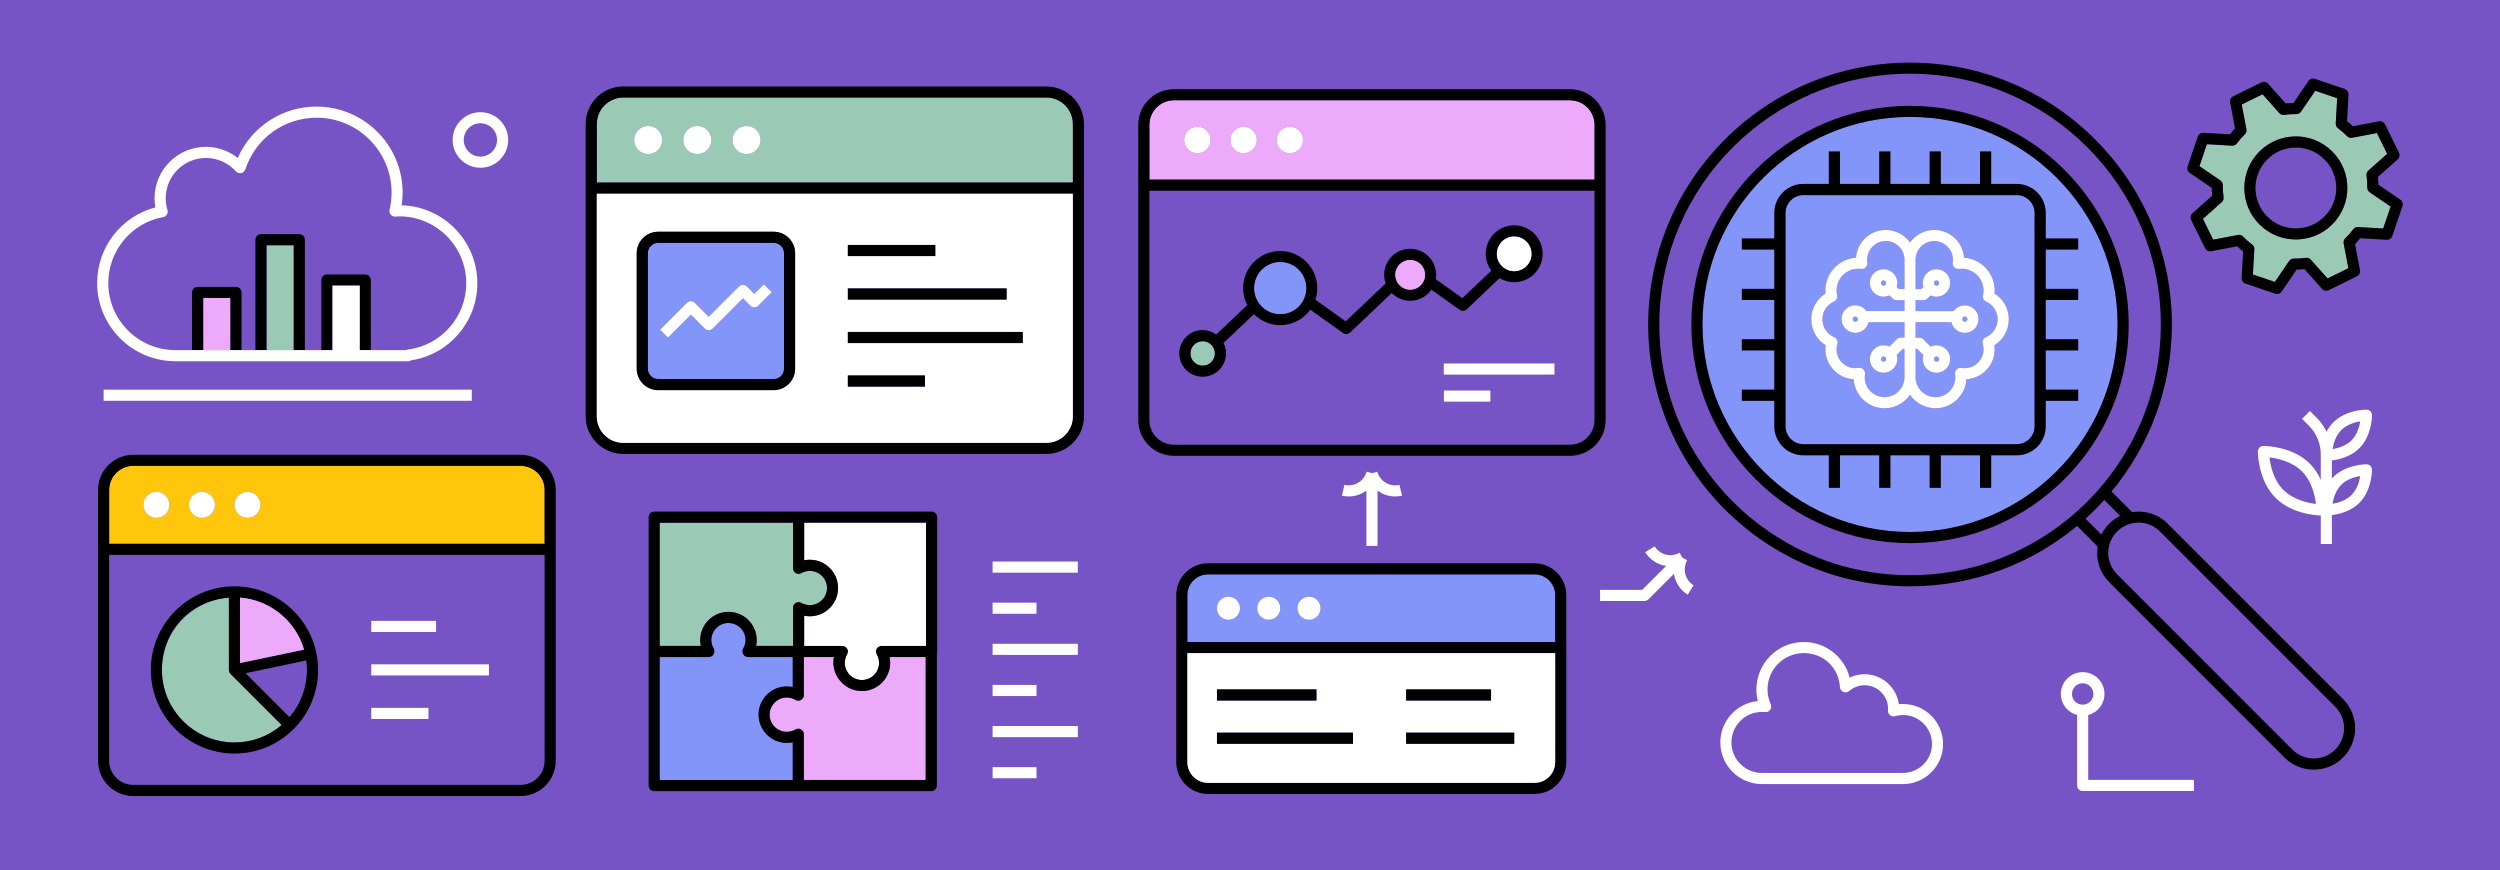
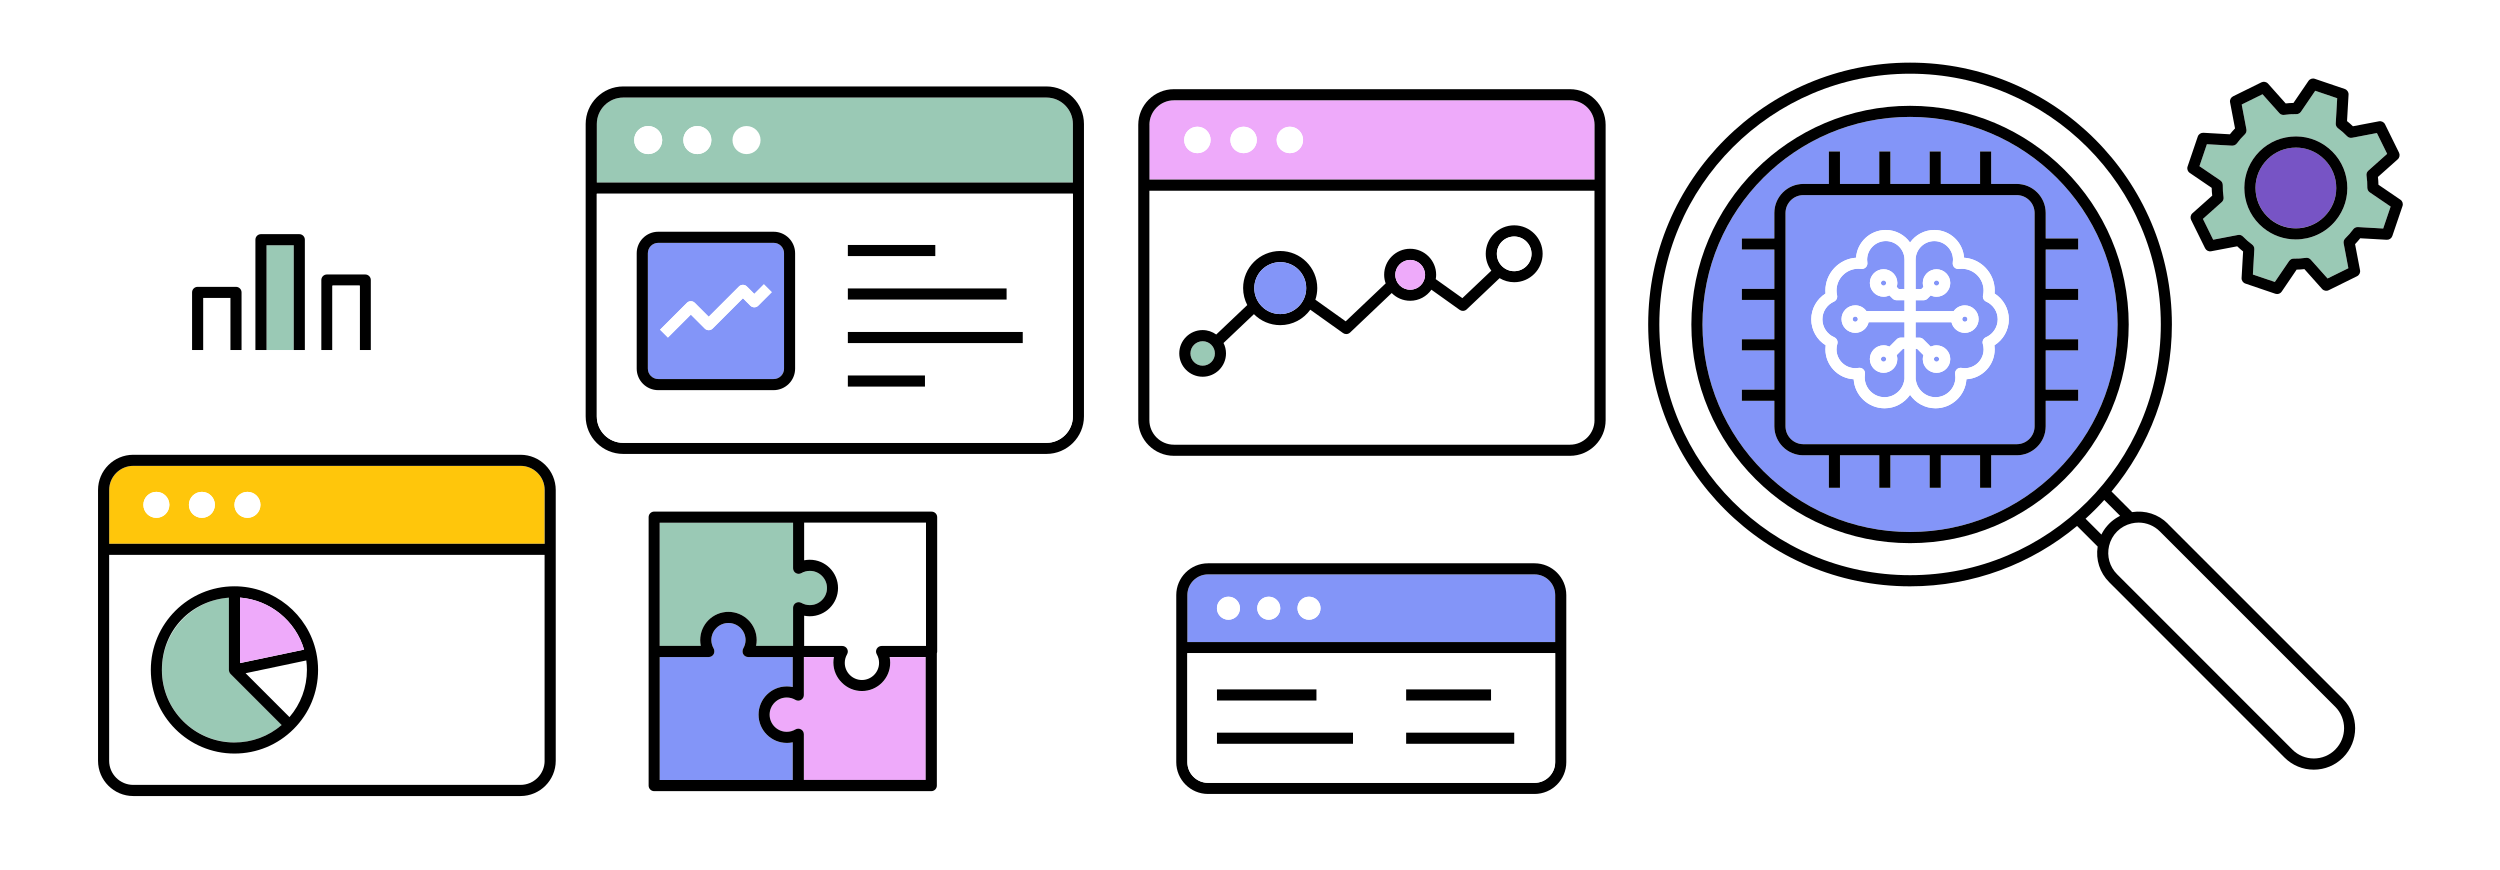
<svg xmlns="http://www.w3.org/2000/svg" id="Layer_2" viewBox="0 0 675 235">
  <defs>
    <style>
      .cls-1 {
        fill: none;
      }

      .cls-2 {
        fill: #9ac9b5;
      }

      .cls-3 {
        fill: #7754c5;
      }

      .cls-4 {
        fill: #eeaafa;
      }

      .cls-5 {
        fill: #fff;
      }

      .cls-6 {
        fill: #8395f8;
      }

      .cls-7 {
        fill: #ffc60b;
      }
    </style>
  </defs>
  <g id="Layer_3">
    <g>
-       <rect class="cls-3" width="675" height="235" />
      <g>
        <path class="cls-1" d="M567.57,143.96c.04-.08.08-.15.12-.23.22-.39.46-.76.73-1.12.05-.06.1-.12.15-.19.28-.37.58-.72.92-1.05.33-.33.69-.63,1.05-.92.06-.05.12-.1.19-.14.36-.26.73-.51,1.12-.73.07-.04.15-.08.22-.12.12-.06.24-.14.36-.2l-4.28-4.28c-1.59,1.76-3.28,3.45-5.04,5.05l4.28,4.28c.06-.12.13-.24.19-.36Z" />
        <path class="cls-1" d="M310.34,113.44c0,3.65,2.97,6.63,6.63,6.63h106.93c3.65,0,6.63-2.97,6.63-6.63v-61.95h-120.18v61.95ZM402.39,108.44h-12.55v-3h12.55v3ZM419.71,101.14h-29.89v-3h29.89v3ZM324.72,89.13c1.38,0,2.65.45,3.68,1.2l8.38-7.95c-.71-1.38-1.12-2.93-1.12-4.59,0-5.52,4.49-10.01,10.01-10.01s10.01,4.49,10.01,10.01c0,1.1-.18,2.15-.51,3.14l8.19,5.84,10.79-10.24c-.26-.73-.41-1.51-.41-2.33,0-3.87,3.15-7.02,7.02-7.02s7.02,3.15,7.02,7.02c0,.4-.04.8-.11,1.18l7.19,5.13,7.82-7.42c-.95-1.28-1.51-2.85-1.51-4.56,0-4.23,3.44-7.68,7.68-7.68s7.68,3.44,7.68,7.68-3.44,7.68-7.68,7.68c-1.44,0-2.79-.41-3.94-1.1l-8.88,8.43c-.29.27-.66.41-1.03.41-.3,0-.61-.09-.87-.28l-7.63-5.44c-1.27,1.8-3.37,2.99-5.73,2.99-1.95,0-3.72-.8-4.99-2.09l-11.24,10.67c-.29.27-.66.41-1.03.41-.3,0-.61-.09-.87-.28l-8.84-6.3c-1.82,2.52-4.77,4.17-8.11,4.17-2.78,0-5.29-1.14-7.11-2.97l-8.21,7.79c.42.85.67,1.8.67,2.81,0,3.47-2.82,6.3-6.3,6.3s-6.3-2.82-6.3-6.3,2.82-6.3,6.3-6.3Z" />
        <path class="cls-1" d="M565.2,187.37c0-1.59-1.29-2.89-2.89-2.89s-2.89,1.29-2.89,2.89,1.3,2.89,2.89,2.89,2.89-1.29,2.89-2.89Z" />
        <path class="cls-1" d="M583.41,87.6c0-37.33-30.37-67.7-67.7-67.7s-67.7,30.37-67.7,67.7,30.37,67.7,67.7,67.7,67.7-30.37,67.7-67.7ZM515.71,146.64c-32.55,0-59.04-26.48-59.04-59.04s26.48-59.04,59.04-59.04,59.04,26.48,59.04,59.04-26.48,59.04-59.04,59.04Z" />
        <path class="cls-1" d="M513.82,193.07c-.72,0-1.45.1-2.16.31-.47.13-.98.03-1.36-.28s-.59-.78-.55-1.27c.01-.2.02-.32.02-.45,0-3.5-2.85-6.35-6.35-6.35-1.52,0-3,.55-4.15,1.56-.43.37-1.04.47-1.57.25-.53-.22-.88-.72-.92-1.29-.31-5.17-4.59-9.21-9.76-9.21s-9.8,4.39-9.8,9.8c0,1.39.29,2.74.87,4.02.22.49.16,1.06-.15,1.5-.31.43-.84.66-1.37.61-.28-.03-.56-.04-.85-.04-4.54,0-8.24,3.69-8.24,8.24s3.69,8.24,8.24,8.24h38.09c4.31,0,7.81-3.51,7.81-7.81s-3.51-7.81-7.81-7.81Z" />
        <path class="cls-1" d="M29.48,205.41c0,3.59,2.92,6.51,6.51,6.51h104.56c3.59,0,6.51-2.92,6.51-6.51v-55.59H29.48v55.59ZM100.24,167.63h17.5v3h-17.5v-3ZM100.24,179.37h31.77v3h-31.77v-3ZM100.24,191.12h15.44v3h-15.44v-3ZM63.3,158.29c10.63,0,19.92,7.54,22.1,17.93.32,1.53.48,3.09.48,4.65,0,6.03-2.35,11.7-6.61,15.97-4.26,4.27-9.94,6.61-15.97,6.61-12.45,0-22.58-10.13-22.58-22.58s10.13-22.58,22.58-22.58Z" />
-         <path class="cls-1" d="M129.71,42.29c2.48,0,4.5-2.02,4.5-4.5s-2.02-4.5-4.5-4.5-4.5,2.02-4.5,4.5,2.02,4.5,4.5,4.5Z" />
        <path class="cls-1" d="M47.36,94.54h4.51v-15.59c0-.83.67-1.5,1.5-1.5h10.36c.83,0,1.5.67,1.5,1.5v15.59h3.73v-29.82c0-.83.67-1.5,1.5-1.5h10.35c.83,0,1.5.67,1.5,1.5v29.82h4.46v-18.93c0-.83.67-1.5,1.5-1.5h10.36c.83,0,1.5.67,1.5,1.5v18.93h9.42c.15-.08.32-.13.5-.15,9.03-1.11,15.84-8.8,15.84-17.91,0-9.96-8.1-18.06-18.06-18.06-.27,0-.54.02-.8.04l-.3.02c-.48.03-.93-.17-1.24-.53s-.42-.85-.31-1.31c.36-1.56.55-3.11.55-4.61,0-11.16-9.08-20.25-20.25-20.25-8.78,0-16.51,5.61-19.24,13.96-.17.51-.59.89-1.12,1-.52.11-1.07-.07-1.43-.47-2.07-2.3-5.01-3.62-8.08-3.62-5.99,0-10.87,4.88-10.87,10.87,0,1.08.16,2.14.47,3.17.12.41.07.85-.15,1.22-.22.37-.59.62-1.01.7-8.58,1.59-14.81,9.07-14.81,17.81,0,9.99,8.13,18.12,18.12,18.12Z" />
        <path class="cls-1" d="M66.32,181.77l11.85,11.85c3.05-3.55,4.71-8.02,4.71-12.75,0-.85-.06-1.7-.17-2.55l-16.39,3.45Z" />
        <path class="cls-1" d="M637.28,128.52c-1.47.25-3.62.86-5.13,2.36s-2.12,3.66-2.36,5.13c1.47-.25,3.62-.86,5.13-2.36,1.51-1.51,2.12-3.66,2.36-5.13Z" />
        <path class="cls-1" d="M637.27,113.76c-1.47.25-3.62.86-5.13,2.36-1.51,1.51-2.12,3.66-2.36,5.13,1.47-.25,3.62-.86,5.13-2.36,1.5-1.5,2.11-3.65,2.36-5.13Z" />
        <path class="cls-1" d="M612.75,123.51c.26,2.18,1.1,6.12,3.77,8.79,2.68,2.68,6.61,3.52,8.79,3.78-.26-2.18-1.1-6.12-3.77-8.79s-6.6-3.51-8.79-3.77Z" />
        <path class="cls-1" d="M583.17,143.5c-1.55-1.55-3.61-2.39-5.75-2.39-.64,0-1.28.07-1.92.23-1.48.35-2.83,1.1-3.89,2.16-1.06,1.06-1.81,2.41-2.16,3.89-.66,2.79.15,5.66,2.16,7.67l47.34,47.35c1.54,1.54,3.6,2.39,5.78,2.39s4.24-.85,5.78-2.39c3.19-3.19,3.19-8.37,0-11.56l-47.34-47.34Z" />
        <circle class="cls-6" cx="508.56" cy="96.95" r=".71" />
        <path class="cls-6" d="M514.21,94.18h-.41l-1.7,1.7c.1.34.18.7.18,1.07,0,2.05-1.67,3.71-3.71,3.71s-3.71-1.67-3.71-3.71,1.67-3.71,3.71-3.71c.56,0,1.09.14,1.57.36l1.99-1.99c.28-.28.66-.44,1.06-.44h1.03v-4.17h-9.69c-.38,1.64-1.85,2.87-3.61,2.87-2.05,0-3.71-1.67-3.71-3.71s1.67-3.71,3.71-3.71c1.24,0,2.33.62,3.01,1.55h10.29v-2.94h-2.16c-.4,0-.78-.16-1.06-.44l-.86-.86c-.48.23-1.01.36-1.57.36-2.05,0-3.71-1.67-3.71-3.71s1.67-3.71,3.71-3.71,3.71,1.67,3.71,3.71c0,.38-.07.73-.18,1.07l.58.58h1.54v-7.92c0-2.79-2.27-5.05-5.05-5.05s-5.05,2.27-5.05,5.05c0,.22.02.46.06.76.07.46-.08.93-.41,1.27-.33.33-.8.5-1.26.44-.24-.03-.49-.05-.75-.05-3.26,0-5.9,2.65-5.9,5.9,0,.42.05.85.15,1.29.15.69-.2,1.4-.85,1.69-1.89.85-3.11,2.73-3.11,4.79s1.25,4,3.18,4.83c.7.3,1.06,1.08.85,1.81-.14.48-.22.97-.22,1.46,0,2.81,2.28,5.09,5.09,5.09.27,0,.55-.03.86-.08.08-.01.17-.02.25-.02.39,0,.77.15,1.05.43.34.34.5.82.43,1.3-.05.31-.07.58-.07.83,0,2.96,2.41,5.37,5.37,5.37,2.64,0,4.92-1.97,5.3-4.58.01-.09.04-.18.07-.27v-8.22Z" />
        <path class="cls-6" d="M500.2,86.17c0,.39.32.71.71.71s.71-.32.71-.71-.32-.71-.71-.71-.71.32-.71.71Z" />
        <path class="cls-6" d="M536.28,81.44c-.65-.29-1-1-.85-1.69.1-.43.15-.87.15-1.28,0-3.26-2.65-5.9-5.9-5.9-.25,0-.5.02-.75.05-.47.06-.93-.1-1.26-.44-.33-.34-.48-.81-.41-1.27.04-.29.06-.54.06-.76,0-2.79-2.27-5.05-5.05-5.05s-5.05,2.27-5.05,5.05v7.92h1.54l.58-.58c-.1-.34-.18-.7-.18-1.07,0-2.05,1.67-3.71,3.71-3.71s3.71,1.67,3.71,3.71-1.67,3.71-3.71,3.71c-.56,0-1.09-.14-1.57-.36l-.86.86c-.28.28-.66.44-1.06.44h-2.16v2.94h10.29c.67-.94,1.77-1.55,3.01-1.55,2.05,0,3.71,1.67,3.71,3.71s-1.67,3.71-3.71,3.71c-1.76,0-3.23-1.23-3.61-2.87h-9.69v4.17h1.03c.4,0,.78.16,1.06.44l1.99,1.99c.48-.23,1.01-.36,1.57-.36,2.05,0,3.71,1.67,3.71,3.71s-1.67,3.71-3.71,3.71-3.71-1.67-3.71-3.71c0-.38.07-.73.18-1.07l-1.7-1.7h-.41v8.22c.03.08.05.17.07.26.39,2.61,2.67,4.58,5.3,4.58,2.96,0,5.37-2.41,5.37-5.37,0-.25-.02-.52-.07-.83-.07-.48.08-.96.43-1.3.34-.34.83-.49,1.31-.41.31.05.6.08.86.08,2.81,0,5.09-2.28,5.09-5.09,0-.49-.07-.98-.22-1.46-.22-.73.15-1.51.85-1.81,1.93-.83,3.18-2.72,3.18-4.83s-1.22-3.94-3.11-4.79Z" />
        <path class="cls-6" d="M508.56,75.7c-.39,0-.71.32-.71.71s.32.71.71.71.71-.32.71-.71-.32-.71-.71-.71Z" />
        <path class="cls-6" d="M522.86,97.67c.39,0,.71-.32.71-.71s-.32-.71-.71-.71-.71.32-.71.71.32.71.71.71Z" />
        <path class="cls-6" d="M544.51,52.68h-57.59c-2.66,0-4.83,2.17-4.83,4.83v57.59c0,2.66,2.17,4.83,4.83,4.83h57.59c2.66,0,4.83-2.17,4.83-4.83v-57.59c0-2.66-2.17-4.83-4.83-4.83ZM538.5,93.23c.05.36.07.73.07,1.09,0,4.31-3.38,7.84-7.63,8.08-.27,4.37-3.92,7.84-8.35,7.84-2.8,0-5.34-1.43-6.87-3.63-1.53,2.2-4.07,3.63-6.87,3.63-4.44,0-8.08-3.47-8.35-7.84-4.25-.24-7.63-3.77-7.63-8.08,0-.37.02-.73.07-1.09-2.39-1.49-3.89-4.12-3.89-7s1.48-5.47,3.85-6.97c-.02-.27-.04-.53-.04-.79,0-4.7,3.66-8.56,8.28-8.88.29-4.18,3.78-7.49,8.03-7.49,2.7,0,5.09,1.34,6.55,3.39,1.46-2.05,3.85-3.39,6.55-3.39,4.25,0,7.74,3.31,8.03,7.49,4.62.32,8.28,4.18,8.28,8.88,0,.26-.01.53-.04.79,2.37,1.5,3.85,4.12,3.85,6.97s-1.49,5.51-3.89,7Z" />
        <path class="cls-6" d="M571.75,87.6c0-30.9-25.14-56.04-56.04-56.04s-56.04,25.14-56.04,56.04,25.14,56.04,56.04,56.04,56.04-25.14,56.04-56.04ZM544.51,122.93h-6.89v8.77h-3v-8.77h-10.61v8.77h-3v-8.77h-10.61v8.77h-3v-8.77h-10.61v8.77h-3v-8.77h-6.89c-4.32,0-7.83-3.51-7.83-7.83v-6.89h-8.77v-3h8.77v-10.61h-8.77v-3h8.77v-10.61h-8.77v-3h8.77v-10.61h-8.77v-3h8.77v-6.89c0-4.32,3.51-7.83,7.83-7.83h6.89v-8.77h3v8.77h10.61v-8.77h3v8.77h10.61v-8.77h3v8.77h10.61v-8.77h3v8.77h6.89c4.32,0,7.83,3.51,7.83,7.83v6.89h8.77v3h-8.77v10.61h8.77v3h-8.77v10.61h8.77v3h-8.77v10.61h8.77v3h-8.77v6.89c0,4.32-3.51,7.83-7.83,7.83Z" />
        <path class="cls-6" d="M531.22,86.17c0-.39-.32-.71-.71-.71s-.71.32-.71.71.32.71.71.71.71-.32.71-.71Z" />
        <path class="cls-6" d="M522.86,77.13c.39,0,.71-.32.71-.71s-.32-.71-.71-.71-.71.32-.71.71.32.71.71.71Z" />
        <path d="M515.71,28.57c-32.55,0-59.04,26.48-59.04,59.04s26.48,59.04,59.04,59.04,59.04-26.48,59.04-59.04-26.48-59.04-59.04-59.04ZM459.67,87.6c0-30.9,25.14-56.04,56.04-56.04s56.04,25.14,56.04,56.04-25.14,56.04-56.04,56.04-56.04-25.14-56.04-56.04Z" />
        <path d="M585.29,141.38c-2.55-2.55-6.09-3.66-9.62-3.11l-5.56-5.56c10.17-12.25,16.3-27.97,16.3-45.1,0-38.98-31.71-70.7-70.7-70.7s-70.7,31.71-70.7,70.7,31.71,70.7,70.7,70.7c17.13,0,32.86-6.13,45.1-16.3l5.56,5.56c-.56,3.53.56,7.07,3.11,9.62l47.34,47.35c2.11,2.11,4.92,3.27,7.9,3.27s5.79-1.16,7.9-3.27c4.36-4.36,4.36-11.45,0-15.8l-47.34-47.34ZM448.02,87.6c0-37.33,30.37-67.7,67.7-67.7s67.7,30.37,67.7,67.7-30.37,67.7-67.7,67.7-67.7-30.37-67.7-67.7ZM568.15,134.99l4.28,4.28c-.12.06-.24.13-.36.2-.07.04-.15.08-.22.12-.39.22-.76.46-1.12.73-.06.05-.12.1-.19.14-.37.29-.72.58-1.05.92-.33.33-.63.69-.92,1.05-.05.06-.1.12-.15.19-.26.36-.51.73-.73,1.12-.04.08-.08.15-.12.23-.06.12-.13.24-.19.36l-4.28-4.28c1.76-1.59,3.45-3.28,5.04-5.05ZM630.51,202.4c-1.55,1.54-3.6,2.39-5.78,2.39s-4.24-.85-5.78-2.39l-47.34-47.35c-2.01-2.01-2.82-4.88-2.16-7.67.35-1.48,1.1-2.83,2.16-3.89,1.06-1.06,2.41-1.81,3.89-2.16.64-.15,1.29-.23,1.92-.23,2.14,0,4.2.84,5.75,2.39l47.34,47.34c3.19,3.19,3.19,8.37,0,11.56Z" />
        <path class="cls-7" d="M147.05,132.29c0-3.59-2.92-6.51-6.51-6.51H35.98c-3.59,0-6.51,2.92-6.51,6.51v14.54h117.57v-14.54ZM42.22,139.82c-1.94,0-3.51-1.57-3.51-3.51s1.57-3.51,3.51-3.51,3.51,1.57,3.51,3.51-1.57,3.51-3.51,3.51ZM54.51,139.82c-1.94,0-3.51-1.57-3.51-3.51s1.57-3.51,3.51-3.51,3.51,1.57,3.51,3.51-1.57,3.51-3.51,3.51ZM66.81,139.82c-1.94,0-3.51-1.57-3.51-3.51s1.57-3.51,3.51-3.51,3.51,1.57,3.51,3.51-1.57,3.51-3.51,3.51Z" />
        <path d="M140.54,122.79H35.98c-5.24,0-9.51,4.26-9.51,9.51v73.12c0,5.24,4.27,9.51,9.51,9.51h104.56c5.24,0,9.51-4.26,9.51-9.51v-73.12c0-5.24-4.26-9.51-9.51-9.51ZM29.48,132.29c0-3.59,2.92-6.51,6.51-6.51h104.56c3.59,0,6.51,2.92,6.51,6.51v14.54H29.48v-14.54ZM147.05,205.41c0,3.59-2.92,6.51-6.51,6.51H35.98c-3.59,0-6.51-2.92-6.51-6.51v-55.59h117.57v55.59Z" />
        <circle class="cls-5" cx="42.22" cy="136.31" r="3.51" />
        <circle class="cls-5" cx="54.51" cy="136.31" r="3.51" />
        <circle class="cls-5" cx="66.81" cy="136.31" r="3.51" />
        <path class="cls-2" d="M282.53,26.34h-114.26c-3.94,0-7.14,3.21-7.14,7.14v15.81h128.54v-15.81c0-3.94-3.21-7.14-7.14-7.14ZM175.01,41.61c-2.1,0-3.79-1.7-3.79-3.79s1.7-3.79,3.79-3.79,3.79,1.7,3.79,3.79-1.7,3.79-3.79,3.79ZM188.28,41.61c-2.1,0-3.79-1.7-3.79-3.79s1.7-3.79,3.79-3.79,3.79,1.7,3.79,3.79-1.7,3.79-3.79,3.79ZM201.56,41.61c-2.1,0-3.79-1.7-3.79-3.79s1.7-3.79,3.79-3.79,3.79,1.7,3.79,3.79-1.7,3.79-3.79,3.79Z" />
        <path d="M282.53,23.34h-114.26c-5.59,0-10.14,4.55-10.14,10.14v78.94c0,5.59,4.55,10.14,10.14,10.14h114.26c5.59,0,10.14-4.55,10.14-10.14V33.48c0-5.59-4.55-10.14-10.14-10.14ZM289.68,112.43c0,3.94-3.21,7.14-7.14,7.14h-114.26c-3.94,0-7.14-3.21-7.14-7.14v-60.13h128.54v60.13ZM289.68,49.29h-128.54v-15.81c0-3.94,3.21-7.14,7.14-7.14h114.26c3.94,0,7.14,3.21,7.14,7.14v15.81Z" />
        <path class="cls-5" d="M161.13,112.43c0,3.94,3.21,7.14,7.14,7.14h114.26c3.94,0,7.14-3.21,7.14-7.14v-60.13h-128.54v60.13ZM228.92,66.14h23.61v3h-23.61v-3ZM228.92,77.88h42.86v3h-42.86v-3ZM228.92,89.63h47.22v3h-47.22v-3ZM228.92,101.38h20.82v3h-20.82v-3ZM171.92,68.38c0-3.2,2.6-5.81,5.81-5.81h31.15c3.2,0,5.81,2.6,5.81,5.81v31.15c0,3.2-2.6,5.81-5.81,5.81h-31.15c-3.2,0-5.81-2.6-5.81-5.81v-31.15Z" />
        <path class="cls-5" d="M175.01,34.02c-2.1,0-3.79,1.7-3.79,3.79s1.7,3.79,3.79,3.79,3.79-1.7,3.79-3.79-1.7-3.79-3.79-3.79Z" />
        <path class="cls-5" d="M188.28,34.02c-2.1,0-3.79,1.7-3.79,3.79s1.7,3.79,3.79,3.79,3.79-1.7,3.79-3.79-1.7-3.79-3.79-3.79Z" />
-         <path class="cls-5" d="M201.56,34.02c-2.1,0-3.79,1.7-3.79,3.79s1.7,3.79,3.79,3.79,3.79-1.7,3.79-3.79-1.7-3.79-3.79-3.79Z" />
-         <rect class="cls-4" x="54.86" y="80.45" width="7.36" height="14.09" />
        <path d="M63.72,77.45h-10.36c-.83,0-1.5.67-1.5,1.5v15.59h3v-14.09h7.36v14.09h3v-15.59c0-.83-.67-1.5-1.5-1.5Z" />
        <rect class="cls-2" x="71.95" y="66.22" width="7.35" height="28.32" />
        <path d="M80.81,63.22h-10.35c-.83,0-1.5.67-1.5,1.5v29.82h3v-28.32h7.35v28.32h3v-29.82c0-.83-.67-1.5-1.5-1.5Z" />
        <path d="M98.62,74.11h-10.36c-.83,0-1.5.67-1.5,1.5v18.93h3v-17.43h7.36v17.43h3v-18.93c0-.83-.67-1.5-1.5-1.5Z" />
        <path class="cls-6" d="M414.32,155.09h-88.15c-3.08,0-5.58,2.5-5.58,5.58v12.68h99.31v-12.68c0-3.08-2.5-5.58-5.58-5.58ZM331.68,167.33c-1.72,0-3.11-1.39-3.11-3.11s1.39-3.11,3.11-3.11,3.11,1.39,3.11,3.11-1.39,3.11-3.11,3.11ZM342.56,167.33c-1.72,0-3.11-1.39-3.11-3.11s1.39-3.11,3.11-3.11,3.11,1.39,3.11,3.11-1.39,3.11-3.11,3.11ZM353.43,167.33c-1.72,0-3.11-1.39-3.11-3.11s1.39-3.11,3.11-3.11,3.11,1.39,3.11,3.11-1.39,3.11-3.11,3.11Z" />
        <path d="M414.32,152.09h-88.15c-4.73,0-8.58,3.85-8.58,8.58v45.12c0,4.73,3.85,8.58,8.58,8.58h88.15c4.73,0,8.58-3.85,8.58-8.58v-45.12c0-4.73-3.85-8.58-8.58-8.58ZM419.9,205.79c0,3.08-2.5,5.58-5.58,5.58h-88.15c-3.08,0-5.58-2.5-5.58-5.58v-29.44h99.31v29.44ZM419.9,173.35h-99.31v-12.68c0-3.08,2.5-5.58,5.58-5.58h88.15c3.08,0,5.58,2.5,5.58,5.58v12.68Z" />
        <path class="cls-5" d="M320.59,205.79c0,3.08,2.5,5.58,5.58,5.58h88.15c3.08,0,5.58-2.5,5.58-5.58v-29.44h-99.31v29.44ZM379.66,186.14h22.92v3h-22.92v-3ZM379.66,197.82h29.18v3h-29.18v-3ZM328.58,186.14h26.86v3h-26.86v-3ZM328.58,197.82h36.73v3h-36.73v-3Z" />
        <path class="cls-5" d="M331.68,161.11c-1.72,0-3.11,1.39-3.11,3.11s1.39,3.11,3.11,3.11,3.11-1.39,3.11-3.11-1.39-3.11-3.11-3.11Z" />
        <path class="cls-5" d="M342.56,161.11c-1.72,0-3.11,1.39-3.11,3.11s1.39,3.11,3.11,3.11,3.11-1.39,3.11-3.11-1.39-3.11-3.11-3.11Z" />
        <path class="cls-5" d="M353.43,161.11c-1.72,0-3.11,1.39-3.11,3.11s1.39,3.11,3.11,3.11,3.11-1.39,3.11-3.11-1.39-3.11-3.11-3.11Z" />
        <path class="cls-2" d="M63.3,200.46c4.73,0,9.2-1.66,12.75-4.71l-13.81-13.81s-.04-.05-.06-.08c-.03-.03-.06-.07-.09-.11-.03-.03-.05-.07-.07-.11-.02-.03-.03-.05-.04-.08-.02-.03-.03-.06-.04-.09-.03-.06-.04-.12-.06-.18,0-.03-.02-.05-.03-.08,0-.01,0-.03,0-.04-.02-.1-.04-.21-.04-.31v-19.52c-10.1.77-18.08,9.23-18.08,19.52,0,10.8,8.78,19.58,19.58,19.58Z" />
        <path d="M63.3,203.46c6.03,0,11.7-2.35,15.97-6.61,4.27-4.26,6.61-9.93,6.61-15.97,0-1.55-.16-3.12-.48-4.65-2.17-10.39-11.47-17.93-22.1-17.93-12.45,0-22.58,10.13-22.58,22.58s10.13,22.58,22.58,22.58ZM64.8,179.03v-17.67c8.08.63,15.03,6.26,17.3,14.04l-17.3,3.64ZM61.8,161.35v19.52c0,.11.01.21.04.31,0,.01,0,.03,0,.04,0,.03.02.05.03.08.02.06.04.12.06.18.01.03.03.06.04.09.01.03.03.05.04.08.02.04.05.07.07.11.03.04.06.07.09.11.02.02.04.05.06.08l13.81,13.81c-3.55,3.05-8.02,4.71-12.75,4.71-10.8,0-19.58-8.78-19.58-19.58s7.98-18.75,18.08-19.52ZM78.16,193.62l-11.85-11.85,16.39-3.45c.11.85.17,1.7.17,2.55,0,4.73-1.66,9.2-4.71,12.75Z" />
        <path class="cls-4" d="M64.8,161.35v17.67l17.3-3.64c-2.27-7.77-9.21-13.41-17.3-14.04Z" />
        <path class="cls-6" d="M177.72,102.34h31.15c1.55,0,2.81-1.26,2.81-2.81v-31.15c0-1.55-1.26-2.81-2.81-2.81h-31.15c-1.55,0-2.81,1.26-2.81,2.81v31.15c0,1.55,1.26,2.81,2.81,2.81ZM185.47,81.76c.59-.59,1.54-.59,2.12,0l3.76,3.76,8.18-8.18c.28-.28.66-.44,1.06-.44s.78.16,1.06.44l2.01,2.01,2.59-2.59,2.12,2.12-3.65,3.65c-.28.28-.66.44-1.06.44s-.78-.16-1.06-.44l-2.01-2.01-8.18,8.18c-.59.59-1.54.59-2.12,0l-3.76-3.76-6.19,6.19-2.12-2.12,7.25-7.25Z" />
        <path d="M177.72,105.34h31.15c3.2,0,5.81-2.6,5.81-5.81v-31.15c0-3.2-2.6-5.81-5.81-5.81h-31.15c-3.2,0-5.81,2.6-5.81,5.81v31.15c0,3.2,2.6,5.81,5.81,5.81ZM174.92,68.38c0-1.55,1.26-2.81,2.81-2.81h31.15c1.55,0,2.81,1.26,2.81,2.81v31.15c0,1.55-1.26,2.81-2.81,2.81h-31.15c-1.55,0-2.81-1.26-2.81-2.81v-31.15Z" />
        <path class="cls-2" d="M639.83,51.92c-.42-.29-.67-.76-.66-1.27.02-1.09-.05-2.18-.21-3.24-.08-.5.11-1,.48-1.34l5.09-4.54-2.77-5.62-6.7,1.28c-.5.09-1.01-.07-1.36-.43-.74-.77-1.57-1.49-2.44-2.14-.41-.3-.64-.79-.61-1.29l.39-6.82-5.93-2.01-3.84,5.64c-.28.42-.75.7-1.27.66-1.09-.02-2.19.05-3.24.21-.5.07-1-.11-1.34-.48l-4.54-5.09-5.62,2.77,1.27,6.7c.09.5-.07,1.01-.43,1.36-.77.74-1.49,1.56-2.14,2.44-.3.41-.79.61-1.29.61l-6.81-.39-2.01,5.93,5.64,3.84c.42.29.67.76.66,1.27-.02,1.09.05,2.18.21,3.24.08.5-.11,1.01-.48,1.34l-5.09,4.54,2.77,5.62,6.7-1.28c.5-.1,1.01.07,1.36.43.74.77,1.56,1.49,2.44,2.14.41.3.64.79.61,1.29l-.39,6.82,5.93,2.01,3.84-5.64c.28-.42.74-.67,1.27-.66,1.09.02,2.18-.05,3.24-.21.5-.08,1,.11,1.34.48l4.54,5.09,5.62-2.77-1.27-6.7c-.09-.5.07-1.01.43-1.36.77-.74,1.49-1.56,2.14-2.44.3-.41.77-.63,1.29-.61l6.81.39,2.01-5.93-5.64-3.84ZM630.61,59.6c-2.75,3.33-6.73,5.05-10.74,5.05-3.12,0-6.25-1.04-8.84-3.18-2.86-2.37-4.64-5.7-4.99-9.4-.35-3.7.75-7.31,3.12-10.18,2.37-2.86,5.7-4.64,9.4-4.99,3.7-.36,7.31.75,10.18,3.12,2.86,2.37,4.64,5.7,4.99,9.4s-.75,7.31-3.12,10.18Z" />
        <path d="M648.11,53.92l-5.93-4.04c-.01-.71-.06-1.41-.14-2.1l5.35-4.77c.5-.45.64-1.18.35-1.78l-3.78-7.67c-.3-.6-.96-.93-1.63-.81l-7.04,1.34c-.5-.48-1.04-.95-1.59-1.39l.41-7.16c.04-.67-.38-1.29-1.02-1.51l-8.09-2.75c-.64-.22-1.34.02-1.72.58l-4.04,5.93c-.71.01-1.41.06-2.1.14l-4.77-5.35c-.45-.5-1.18-.64-1.78-.35l-7.66,3.78c-.6.3-.94.96-.81,1.62l1.34,7.04c-.48.5-.95,1.03-1.39,1.59l-7.16-.41c-.68-.02-1.29.38-1.51,1.02l-2.75,8.09c-.22.64.02,1.34.58,1.72l5.93,4.04c.01.71.06,1.41.14,2.1l-5.35,4.77c-.5.45-.64,1.18-.35,1.78l3.78,7.66c.3.6.96.94,1.63.81l7.04-1.34c.5.48,1.03.95,1.59,1.39l-.41,7.16c-.04.67.38,1.29,1.02,1.51l8.09,2.75c.16.05.32.08.48.08.49,0,.96-.24,1.24-.66l4.03-5.93c.71-.01,1.41-.06,2.1-.14l4.77,5.35c.45.5,1.18.65,1.78.35l7.66-3.78c.6-.3.94-.96.81-1.62l-1.34-7.04c.48-.5.95-1.03,1.39-1.59l7.16.41c.68.03,1.29-.38,1.51-1.02l2.75-8.09c.22-.64-.02-1.34-.58-1.72ZM636.65,61.31c-.52-.02-.99.2-1.29.61-.65.88-1.37,1.7-2.14,2.44-.36.35-.53.86-.43,1.36l1.27,6.7-5.62,2.77-4.54-5.09c-.34-.38-.84-.56-1.34-.48-1.06.16-2.15.23-3.24.21-.52-.02-.98.24-1.27.66l-3.84,5.64-5.93-2.01.39-6.82c.03-.51-.2-.99-.61-1.29-.88-.65-1.7-1.37-2.44-2.14-.35-.37-.86-.53-1.36-.43l-6.7,1.28-2.77-5.62,5.09-4.54c.38-.34.56-.84.48-1.34-.16-1.05-.23-2.14-.21-3.24,0-.51-.24-.98-.66-1.27l-5.64-3.84,2.01-5.93,6.81.39c.5,0,.99-.2,1.29-.61.65-.88,1.37-1.7,2.14-2.44.36-.35.53-.86.43-1.36l-1.27-6.7,5.62-2.77,4.54,5.09c.34.38.84.56,1.34.48,1.05-.16,2.15-.23,3.24-.21.51.04.98-.24,1.27-.66l3.84-5.64,5.93,2.01-.39,6.82c-.03.51.2.99.61,1.29.88.65,1.7,1.36,2.44,2.14.35.36.86.53,1.36.43l6.7-1.28,2.77,5.62-5.09,4.54c-.38.34-.56.84-.48,1.34.16,1.06.23,2.15.21,3.24,0,.51.24.98.66,1.27l5.64,3.84-2.01,5.93-6.81-.39Z" />
        <path class="cls-3" d="M630.74,49.71c-.28-2.9-1.67-5.52-3.91-7.37h0c-1.97-1.63-4.4-2.5-6.92-2.5-.35,0-.7.02-1.06.05-2.9.28-5.52,1.67-7.37,3.91s-2.72,5.08-2.45,7.98c.28,2.9,1.67,5.52,3.91,7.37,4.64,3.83,11.53,3.17,15.36-1.47,1.85-2.25,2.72-5.08,2.45-7.98Z" />
        <path d="M628.73,40.02c-2.86-2.36-6.48-3.48-10.18-3.12-3.7.35-7.04,2.13-9.4,4.99-2.36,2.87-3.47,6.48-3.12,10.18.35,3.7,2.13,7.04,4.99,9.4,2.59,2.14,5.72,3.18,8.84,3.18,4.01,0,7.99-1.72,10.74-5.05,2.37-2.87,3.47-6.48,3.12-10.18s-2.13-7.04-4.99-9.4ZM612.94,59.16c-2.25-1.85-3.64-4.47-3.91-7.37-.28-2.9.59-5.73,2.45-7.98s4.47-3.64,7.37-3.91c.35-.03.71-.05,1.06-.05,2.53,0,4.95.87,6.92,2.5h0c2.25,1.86,3.64,4.47,3.91,7.37.28,2.9-.59,5.74-2.45,7.98-3.83,4.64-10.72,5.3-15.36,1.47Z" />
        <path class="cls-5" d="M513.82,190.07c-.38,0-.76.02-1.13.06-.62-4.56-4.53-8.09-9.26-8.09-1.4,0-2.77.32-4.02.91-1.42-5.55-6.46-9.61-12.38-9.61-7.06,0-12.8,5.74-12.8,12.8,0,1.07.13,2.12.39,3.14-5.68.56-10.13,5.36-10.13,11.18,0,6.2,5.04,11.24,11.24,11.24h38.09c5.96,0,10.81-4.85,10.81-10.81s-4.85-10.81-10.81-10.81ZM513.82,208.7h-38.09c-4.54,0-8.24-3.69-8.24-8.24s3.69-8.24,8.24-8.24c.29,0,.57.01.85.04.53.04,1.06-.18,1.37-.61.31-.44.37-1,.15-1.5-.58-1.28-.87-2.63-.87-4.02,0-5.4,4.39-9.8,9.8-9.8s9.46,4.05,9.76,9.21c.03.57.39,1.07.92,1.29.53.22,1.13.12,1.57-.25,1.16-1.01,2.63-1.56,4.15-1.56,3.5,0,6.35,2.85,6.35,6.35,0,.12,0,.25-.02.45-.03.49.17.96.55,1.27s.89.41,1.36.28c.71-.21,1.44-.31,2.16-.31,4.31,0,7.81,3.5,7.81,7.81s-3.51,7.81-7.81,7.81Z" />
        <rect x="328.58" y="186.14" width="26.86" height="3" />
        <rect x="328.58" y="197.82" width="36.73" height="3" />
        <rect x="379.66" y="186.14" width="22.92" height="3" />
        <rect x="379.66" y="197.82" width="29.18" height="3" />
        <path class="cls-5" d="M455.54,151.28l-1.3-.74-.74-1.3c-2.35,1.33-5.31.58-6.74-1.72l-2.55,1.58c1.3,2.09,3.39,3.37,5.64,3.71l-6.46,6.46h-11.37v3h11.99c.4,0,.78-.16,1.06-.44l6.9-6.9c.33,2.25,1.62,4.34,3.71,5.64l1.58-2.55c-2.3-1.43-3.05-4.38-1.72-6.74Z" />
        <path d="M561.11,108.21v-3h-8.77v-10.61h8.77v-3h-8.77v-10.61h8.77v-3h-8.77v-10.61h8.77v-3h-8.77v-6.89c0-4.32-3.51-7.83-7.83-7.83h-6.89v-8.77h-3v8.77h-10.61v-8.77h-3v8.77h-10.61v-8.77h-3v8.77h-10.61v-8.77h-3v8.77h-6.89c-4.32,0-7.83,3.51-7.83,7.83v6.89h-8.77v3h8.77v10.61h-8.77v3h8.77v10.61h-8.77v3h8.77v10.61h-8.77v3h8.77v6.89c0,4.32,3.51,7.83,7.83,7.83h6.89v8.77h3v-8.77h10.61v8.77h3v-8.77h10.61v8.77h3v-8.77h10.61v8.77h3v-8.77h6.89c4.32,0,7.83-3.51,7.83-7.83v-6.89h8.77ZM549.34,115.1c0,2.66-2.17,4.83-4.83,4.83h-57.59c-2.66,0-4.83-2.17-4.83-4.83v-57.59c0-2.66,2.17-4.83,4.83-4.83h57.59c2.66,0,4.83,2.17,4.83,4.83v57.59Z" />
        <path class="cls-5" d="M538.53,79.25c.02-.27.04-.53.04-.79,0-4.7-3.66-8.56-8.28-8.88-.29-4.18-3.78-7.49-8.03-7.49-2.7,0-5.09,1.34-6.55,3.39-1.46-2.05-3.85-3.39-6.55-3.39-4.25,0-7.74,3.31-8.03,7.49-4.62.32-8.28,4.18-8.28,8.88,0,.26.01.53.04.79-2.37,1.5-3.85,4.12-3.85,6.97s1.49,5.51,3.89,7c-.05.36-.07.73-.07,1.09,0,4.31,3.38,7.84,7.63,8.08.27,4.37,3.92,7.84,8.35,7.84,2.8,0,5.34-1.43,6.87-3.63,1.53,2.2,4.07,3.63,6.87,3.63,4.44,0,8.08-3.47,8.35-7.84,4.25-.24,7.63-3.77,7.63-8.08,0-.37-.02-.73-.07-1.09,2.39-1.49,3.89-4.12,3.89-7s-1.48-5.47-3.85-6.97ZM508.84,107.24c-2.96,0-5.37-2.41-5.37-5.37,0-.25.02-.52.07-.83.07-.48-.08-.96-.43-1.3-.28-.28-.66-.43-1.05-.43-.08,0-.17,0-.25.02-.31.05-.6.08-.86.08-2.81,0-5.09-2.28-5.09-5.09,0-.49.07-.98.22-1.46.22-.73-.15-1.51-.85-1.81-1.93-.83-3.18-2.72-3.18-4.83s1.22-3.94,3.11-4.79c.65-.29,1-1,.85-1.69-.1-.44-.15-.87-.15-1.29,0-3.26,2.65-5.9,5.9-5.9.25,0,.5.02.75.05.46.06.93-.1,1.26-.44.33-.34.48-.81.41-1.27-.04-.29-.06-.54-.06-.76,0-2.79,2.27-5.05,5.05-5.05s5.05,2.27,5.05,5.05v7.92h-1.54l-.58-.58c.1-.34.18-.7.18-1.07,0-2.05-1.67-3.71-3.71-3.71s-3.71,1.67-3.71,3.71,1.67,3.71,3.71,3.71c.56,0,1.09-.14,1.57-.36l.86.86c.28.28.66.44,1.06.44h2.16v2.94h-10.29c-.67-.94-1.77-1.55-3.01-1.55-2.05,0-3.71,1.67-3.71,3.71s1.67,3.71,3.71,3.71c1.76,0,3.23-1.23,3.61-2.87h9.69v4.17h-1.03c-.4,0-.78.16-1.06.44l-1.99,1.99c-.48-.23-1.01-.36-1.57-.36-2.05,0-3.71,1.67-3.71,3.71s1.67,3.71,3.71,3.71,3.71-1.67,3.71-3.71c0-.38-.07-.73-.18-1.07l1.7-1.7h.41v8.22c-.03.09-.05.18-.07.27-.39,2.61-2.67,4.58-5.3,4.58ZM508.56,77.13c-.39,0-.71-.32-.71-.71s.32-.71.71-.71.71.32.71.71-.32.71-.71.71ZM501.63,86.17c0,.39-.32.71-.71.71s-.71-.32-.71-.71.32-.71.71-.71.71.32.71.71ZM509.27,96.95c0,.39-.32.71-.71.71s-.71-.32-.71-.71.32-.71.71-.71.71.32.71.71ZM536.2,91.05c-.7.3-1.06,1.08-.85,1.81.14.48.22.97.22,1.46,0,2.81-2.28,5.09-5.09,5.09-.27,0-.55-.03-.86-.08-.48-.08-.96.07-1.31.41-.34.34-.5.82-.43,1.3.05.31.07.58.07.83,0,2.96-2.41,5.37-5.37,5.37-2.64,0-4.92-1.97-5.3-4.58-.01-.09-.04-.18-.07-.26v-8.22h.41l1.7,1.7c-.1.34-.18.7-.18,1.07,0,2.05,1.67,3.71,3.71,3.71s3.71-1.67,3.71-3.71-1.67-3.71-3.71-3.71c-.56,0-1.09.14-1.57.36l-1.99-1.99c-.28-.28-.66-.44-1.06-.44h-1.03v-4.17h9.69c.38,1.64,1.85,2.87,3.61,2.87,2.05,0,3.71-1.67,3.71-3.71s-1.67-3.71-3.71-3.71c-1.24,0-2.33.62-3.01,1.55h-10.29v-2.94h2.16c.4,0,.78-.16,1.06-.44l.86-.86c.48.23,1.01.36,1.57.36,2.05,0,3.71-1.67,3.71-3.71s-1.67-3.71-3.71-3.71-3.71,1.67-3.71,3.71c0,.38.07.73.18,1.07l-.58.58h-1.54v-7.92c0-2.79,2.27-5.05,5.05-5.05s5.05,2.27,5.05,5.05c0,.22-.02.46-.06.76-.07.46.08.93.41,1.27.33.33.8.5,1.26.44.24-.03.49-.05.75-.05,3.26,0,5.9,2.65,5.9,5.9,0,.42-.05.85-.15,1.28-.15.7.2,1.4.85,1.69,1.89.85,3.11,2.73,3.11,4.79s-1.25,4-3.18,4.83ZM522.86,96.24c.39,0,.71.32.71.71s-.32.71-.71.71-.71-.32-.71-.71.32-.71.71-.71ZM529.8,86.17c0-.39.32-.71.71-.71s.71.32.71.71-.32.71-.71.71-.71-.32-.71-.71ZM522.15,76.42c0-.39.32-.71.71-.71s.71.32.71.71-.32.71-.71.71-.71-.32-.71-.71Z" />
        <path class="cls-5" d="M129.71,45.29c4.14,0,7.5-3.37,7.5-7.5s-3.37-7.5-7.5-7.5-7.5,3.37-7.5,7.5,3.37,7.5,7.5,7.5ZM129.71,33.28c2.48,0,4.5,2.02,4.5,4.5s-2.02,4.5-4.5,4.5-4.5-2.02-4.5-4.5,2.02-4.5,4.5-4.5Z" />
        <path class="cls-5" d="M637.03,121.02c3.39-3.39,3.41-8.7,3.41-8.93,0-.82-.67-1.49-1.49-1.49-.24.01-5.53.01-8.93,3.41-.78.78-1.37,1.66-1.84,2.56-.68-1.39-1.57-2.67-2.69-3.79l-1.81-1.81-2.12,2.12,1.81,1.81c2.09,2.09,3.24,4.87,3.24,7.83v6.82c-.69-1.53-1.64-3.06-2.96-4.38-4.75-4.75-12.25-4.76-12.53-4.77-.82,0-1.49.67-1.49,1.49,0,.32.02,7.78,4.77,12.53,4.27,4.27,10.73,4.72,12.21,4.76v7.7h3v-7.8c1.87-.24,5.09-.97,7.42-3.3,3.39-3.39,3.41-8.7,3.41-8.93,0-.82-.67-1.49-1.49-1.49-.23-.01-5.54.02-8.93,3.41-.14.14-.28.3-.41.45v-4.9c1.87-.24,5.09-.97,7.42-3.3ZM632.14,130.89c1.51-1.51,3.66-2.12,5.13-2.36-.25,1.48-.86,3.62-2.36,5.13-1.51,1.51-3.66,2.12-5.13,2.36.25-1.48.85-3.62,2.36-5.13ZM632.14,116.13c1.51-1.51,3.65-2.12,5.13-2.36-.25,1.48-.86,3.63-2.36,5.13-1.51,1.51-3.66,2.12-5.13,2.36.25-1.48.85-3.62,2.36-5.13ZM616.52,132.29c-2.67-2.67-3.51-6.6-3.77-8.79,2.19.26,6.12,1.1,8.79,3.77s3.51,6.61,3.77,8.79c-2.18-.26-6.1-1.09-8.79-3.78Z" />
        <path class="cls-6" d="M204.81,192.96c0-4.21,3.42-7.63,7.63-7.63.01,0,.03,0,.04,0,.02,0,.03,0,.04,0,.51,0,1.02.06,1.52.16v-8.09h-12.06c-.54,0-1.03-.29-1.3-.75-.14-.24-.2-.52-.2-.79,0-.27.06-.55.2-.79.4-.69.61-1.47.62-2.26-.02-2.54-2.08-4.6-4.62-4.6s-4.61,2.06-4.62,4.6c0,.79.22,1.57.62,2.26.14.24.2.52.2.79,0,.27-.05.55-.2.79-.27.46-.76.75-1.3.75h-13.26v33.2h35.92v-10.17c-.5.1-1.01.16-1.52.16-.02,0-.03,0-.04,0-.01,0-.03,0-.04,0-4.21,0-7.63-3.42-7.63-7.63Z" />
        <path class="cls-4" d="M240.19,177.41c.11.51.16,1.03.16,1.56,0,4.21-3.42,7.63-7.63,7.63-2.12,0-4.04-.87-5.42-2.27-1.41-1.39-2.29-3.31-2.29-5.44,0-.5.05-.99.15-1.47h-8.12v10.28c0,.54-.29,1.04-.76,1.3-.47.27-1.04.26-1.51-.01-.71-.42-1.52-.64-2.34-.64-2.55,0-4.63,2.08-4.63,4.63s2.08,4.63,4.63,4.63c.82,0,1.63-.22,2.34-.64.46-.27,1.04-.28,1.51-.01.47.27.76.76.76,1.3v12.36h32.9v-33.19h-9.75Z" />
        <path class="cls-2" d="M189.06,172.84c0-4.21,3.42-7.63,7.63-7.63s7.63,3.42,7.63,7.63c0,.53-.06,1.05-.16,1.56h9.98v-10.31h0c0-.54.28-1.03.75-1.3.46-.27,1.03-.27,1.5,0,.7.4,1.48.6,2.28.6,2.55,0,4.62-2.07,4.63-4.62,0-2.55-2.08-4.62-4.63-4.62-.8,0-1.58.21-2.28.6-.46.26-1.03.26-1.5,0-.46-.27-.75-.76-.75-1.3h0v-12.32h-36v33.28h11.1c-.11-.51-.16-1.04-.16-1.56Z" />
        <path class="cls-5" d="M217.13,151.29h0c.5-.1,1.01-.15,1.52-.15,4.21,0,7.63,3.42,7.63,7.63s-3.42,7.63-7.63,7.63c-.51,0-1.02-.05-1.52-.15v8.17h10.29c.54,0,1.03.29,1.3.75s.27,1.04,0,1.5c-.41.72-.62,1.49-.62,2.31,0,2.55,2.08,4.63,4.63,4.63s4.63-2.08,4.63-4.63c0-.82-.21-1.59-.62-2.31-.27-.46-.27-1.04,0-1.5s.76-.75,1.3-.75h12v-33.28h-32.9v10.16Z" />
        <path d="M251.53,138.13h-35.86s-.03,0-.04,0h-39c-.83,0-1.5.67-1.5,1.5v72.48c0,.83.67,1.5,1.5,1.5h74.82c.83,0,1.5-.67,1.5-1.5v-35.71c.05-.15.09-.31.09-.48v-36.28c0-.83-.67-1.5-1.5-1.5ZM212.52,200.59c.51,0,1.02-.06,1.52-.16v10.17h-35.92v-33.2h13.26c.54,0,1.03-.29,1.3-.75.14-.24.2-.52.2-.79,0-.27-.06-.55-.2-.79-.4-.69-.61-1.47-.62-2.26.02-2.54,2.08-4.6,4.62-4.6s4.61,2.06,4.62,4.6c0,.79-.22,1.57-.62,2.26-.14.24-.2.52-.2.79,0,.27.05.55.2.79.27.46.76.75,1.3.75h12.06v8.09c-.5-.1-1.01-.16-1.52-.16-.02,0-.03,0-.04,0-.01,0-.03,0-.04,0-4.21,0-7.63,3.42-7.63,7.63s3.42,7.63,7.63,7.63c.01,0,.03,0,.04,0,.02,0,.03,0,.04,0ZM178.13,141.13h36v12.31h0c0,.54.28,1.03.75,1.3.46.27,1.03.27,1.5,0,.69-.39,1.48-.6,2.28-.6,2.55,0,4.62,2.07,4.63,4.62,0,2.55-2.08,4.62-4.63,4.62-.8,0-1.58-.21-2.28-.6-.47-.26-1.04-.26-1.5,0-.46.27-.75.76-.75,1.3h0v10.31h-9.98c.11-.51.16-1.04.16-1.56,0-4.21-3.42-7.63-7.63-7.63s-7.63,3.42-7.63,7.63c0,.53.06,1.05.16,1.56h-11.1v-33.28ZM250.03,174.41h-12c-.54,0-1.03.29-1.3.75s-.27,1.04,0,1.5c.41.72.62,1.49.62,2.31,0,2.55-2.08,4.63-4.63,4.63s-4.63-2.08-4.63-4.63c0-.82.21-1.59.62-2.31.27-.46.27-1.04,0-1.5s-.76-.75-1.3-.75h-10.29v-8.17c.5.1,1.01.15,1.52.15,4.21,0,7.63-3.42,7.63-7.63s-3.42-7.63-7.63-7.63c-.51,0-1.02.05-1.52.15h0v-10.17h32.9v33.28ZM217.04,210.6v-12.36c0-.54-.29-1.04-.76-1.3-.47-.27-1.04-.26-1.51.01-.71.42-1.52.64-2.34.64-2.55,0-4.63-2.08-4.63-4.63s2.08-4.63,4.63-4.63c.82,0,1.63.22,2.34.64.46.28,1.04.28,1.51.01.47-.27.76-.76.76-1.3v-10.28h8.12c-.1.48-.15.98-.15,1.47,0,2.13.88,4.06,2.29,5.44,1.38,1.4,3.3,2.27,5.42,2.27,4.21,0,7.63-3.42,7.63-7.63,0-.52-.05-1.04-.16-1.56h9.75v33.19h-32.9Z" />
        <path class="cls-4" d="M430.52,33.71c0-3.65-2.97-6.63-6.63-6.63h-106.93c-3.65,0-6.63,2.97-6.63,6.63v14.78h120.18v-14.78ZM323.29,41.35c-1.97,0-3.57-1.6-3.57-3.57s1.6-3.57,3.57-3.57,3.57,1.6,3.57,3.57-1.6,3.57-3.57,3.57ZM335.77,41.35c-1.97,0-3.57-1.6-3.57-3.57s1.6-3.57,3.57-3.57,3.57,1.6,3.57,3.57-1.6,3.57-3.57,3.57ZM348.26,41.35c-1.97,0-3.57-1.6-3.57-3.57s1.6-3.57,3.57-3.57,3.57,1.6,3.57,3.57-1.6,3.57-3.57,3.57Z" />
        <path d="M433.52,49.99v-16.28c0-5.31-4.32-9.63-9.63-9.63h-106.93c-5.31,0-9.63,4.32-9.63,9.63v79.73c0,5.31,4.32,9.63,9.63,9.63h106.93c5.31,0,9.63-4.32,9.63-9.63v-63.45ZM310.34,33.71c0-3.65,2.97-6.63,6.63-6.63h106.93c3.65,0,6.63,2.97,6.63,6.63v14.78h-120.18v-14.78ZM430.52,113.44c0,3.65-2.97,6.63-6.63,6.63h-106.93c-3.65,0-6.63-2.97-6.63-6.63v-61.95h120.18v61.95Z" />
        <path class="cls-5" d="M323.29,34.22c-1.97,0-3.57,1.6-3.57,3.57s1.6,3.57,3.57,3.57,3.57-1.6,3.57-3.57-1.6-3.57-3.57-3.57Z" />
        <path class="cls-5" d="M335.77,34.22c-1.97,0-3.57,1.6-3.57,3.57s1.6,3.57,3.57,3.57,3.57-1.6,3.57-3.57-1.6-3.57-3.57-3.57Z" />
        <path class="cls-5" d="M348.26,34.22c-1.97,0-3.57,1.6-3.57,3.57s1.6,3.57,3.57,3.57,3.57-1.6,3.57-3.57-1.6-3.57-3.57-3.57Z" />
        <circle class="cls-2" cx="324.72" cy="95.43" r="3.3" />
        <path d="M324.72,101.72c3.47,0,6.3-2.82,6.3-6.3,0-1.01-.24-1.96-.67-2.81l8.21-7.79c1.81,1.83,4.33,2.97,7.11,2.97,3.34,0,6.29-1.65,8.11-4.17l8.84,6.3c.26.19.57.28.87.28.37,0,.75-.14,1.03-.41l11.24-10.67c1.27,1.29,3.04,2.09,4.99,2.09,2.37,0,4.46-1.18,5.73-2.99l7.63,5.44c.26.19.57.28.87.28.37,0,.75-.14,1.03-.41l8.88-8.43c1.15.69,2.5,1.1,3.94,1.1,4.23,0,7.68-3.44,7.68-7.68s-3.44-7.68-7.68-7.68-7.68,3.44-7.68,7.68c0,1.71.57,3.28,1.51,4.56l-7.82,7.42-7.19-5.13c.07-.39.11-.78.11-1.18,0-3.87-3.15-7.02-7.02-7.02s-7.02,3.15-7.02,7.02c0,.82.15,1.6.41,2.33l-10.79,10.24-8.19-5.84c.33-.99.51-2.04.51-3.14,0-5.52-4.49-10.01-10.01-10.01s-10.01,4.49-10.01,10.01c0,1.65.41,3.21,1.12,4.59l-8.38,7.95c-1.04-.75-2.31-1.2-3.68-1.2-3.47,0-6.3,2.82-6.3,6.3s2.82,6.3,6.3,6.3ZM404.15,68.54c0-2.58,2.1-4.68,4.68-4.68s4.68,2.1,4.68,4.68-2.1,4.68-4.68,4.68-4.68-2.1-4.68-4.68ZM380.75,70.19c2.21,0,4.02,1.8,4.02,4.02s-1.8,4.02-4.02,4.02-4.02-1.8-4.02-4.02,1.8-4.02,4.02-4.02ZM338.66,77.79c0-3.86,3.14-7.01,7.01-7.01s7.01,3.14,7.01,7.01-3.14,7.01-7.01,7.01-7.01-3.14-7.01-7.01ZM324.72,92.13c1.82,0,3.3,1.48,3.3,3.3s-1.48,3.3-3.3,3.3-3.3-1.48-3.3-3.3,1.48-3.3,3.3-3.3Z" />
        <rect class="cls-5" x="389.82" y="98.14" width="29.89" height="3" />
        <rect class="cls-5" x="389.85" y="105.44" width="12.55" height="3" />
        <rect class="cls-5" x="268" y="151.62" width="23.01" height="3" />
        <rect class="cls-5" x="268" y="162.72" width="11.86" height="3" />
        <rect class="cls-5" x="268" y="196.03" width="23.01" height="3" />
        <rect class="cls-5" x="268" y="207.13" width="11.86" height="3" />
        <rect class="cls-5" x="268" y="173.82" width="23.01" height="3" />
        <rect class="cls-5" x="268" y="184.93" width="11.86" height="3" />
        <path class="cls-5" d="M371.93,147.41v-14.95c1.35,1,3.01,1.58,4.76,1.58.61,0,1.23-.07,1.85-.21l-.68-2.92c-2.63.63-5.26-.94-5.98-3.55l-1.45.4-1.45-.4c-.72,2.61-3.35,4.17-5.98,3.55l-.68,2.92c.62.14,1.24.21,1.85.21,1.74,0,3.4-.57,4.76-1.58v14.95h3Z" />
        <path class="cls-5" d="M563.82,193.06c2.52-.67,4.39-2.96,4.39-5.69,0-3.25-2.64-5.89-5.89-5.89s-5.89,2.64-5.89,5.89c0,2.73,1.87,5.02,4.39,5.69v19.01c0,.83.67,1.5,1.5,1.5h30.05v-3h-28.55v-17.51ZM559.43,187.37c0-1.59,1.3-2.89,2.89-2.89s2.89,1.29,2.89,2.89-1.29,2.89-2.89,2.89-2.89-1.29-2.89-2.89Z" />
        <rect class="cls-5" x="27.98" y="105.21" width="99.4" height="3" />
        <path class="cls-5" d="M47.36,97.54h62.86c.32,0,.61-.1.86-.27,10.2-1.58,17.8-10.4,17.8-20.79,0-11.4-9.11-20.72-20.43-21.05.17-1.15.26-2.29.26-3.4,0-12.82-10.43-23.25-23.25-23.25-9.31,0-17.59,5.49-21.27,13.87-2.43-1.93-5.46-3-8.59-3-7.65,0-13.87,6.22-13.87,13.87,0,.83.08,1.66.22,2.48-9.2,2.42-15.72,10.76-15.72,20.41,0,11.65,9.48,21.12,21.12,21.12ZM44.05,58.61c.42-.08.79-.33,1.01-.7.22-.37.28-.81.15-1.22-.31-1.03-.47-2.1-.47-3.17,0-5.99,4.88-10.87,10.87-10.87,3.07,0,6.02,1.32,8.08,3.62.36.4.9.58,1.43.47.52-.11.95-.49,1.12-1,2.73-8.35,10.46-13.96,19.24-13.96,11.16,0,20.25,9.08,20.25,20.25,0,1.5-.19,3.05-.55,4.61-.11.46,0,.95.31,1.31s.76.56,1.24.53l.3-.02c.27-.02.53-.04.8-.04,9.96,0,18.06,8.1,18.06,18.06,0,9.1-6.81,16.8-15.84,17.91-.18.02-.35.08-.5.15h-12.42v-17.43h-7.36v17.43h-42.41c-9.99,0-18.12-8.13-18.12-18.12,0-8.73,6.23-16.22,14.81-17.81Z" />
        <rect x="228.92" y="66.14" width="23.61" height="3" />
        <rect x="228.92" y="101.38" width="20.82" height="3" />
        <rect x="228.92" y="77.88" width="42.86" height="3" />
        <rect x="228.92" y="89.63" width="47.22" height="3" />
        <rect class="cls-5" x="100.24" y="167.63" width="17.5" height="3" />
        <rect class="cls-5" x="100.24" y="179.37" width="31.77" height="3" />
        <rect class="cls-5" x="100.24" y="191.12" width="15.44" height="3" />
        <circle class="cls-6" cx="345.66" cy="77.79" r="7.01" />
        <path class="cls-5" d="M408.83,73.22c2.58,0,4.68-2.1,4.68-4.68s-2.1-4.68-4.68-4.68-4.68,2.1-4.68,4.68,2.1,4.68,4.68,4.68Z" />
        <circle class="cls-4" cx="380.75" cy="74.2" r="4.02" />
        <path class="cls-5" d="M186.53,84.95l3.76,3.76c.59.59,1.54.59,2.12,0l8.18-8.18,2.01,2.01c.28.28.66.44,1.06.44s.78-.16,1.06-.44l3.65-3.65-2.12-2.12-2.59,2.59-2.01-2.01c-.28-.28-.66-.44-1.06-.44s-.78.16-1.06.44l-8.18,8.18-3.76-3.76c-.59-.59-1.54-.59-2.12,0l-7.25,7.25,2.12,2.12,6.19-6.19Z" />
      </g>
    </g>
  </g>
</svg>